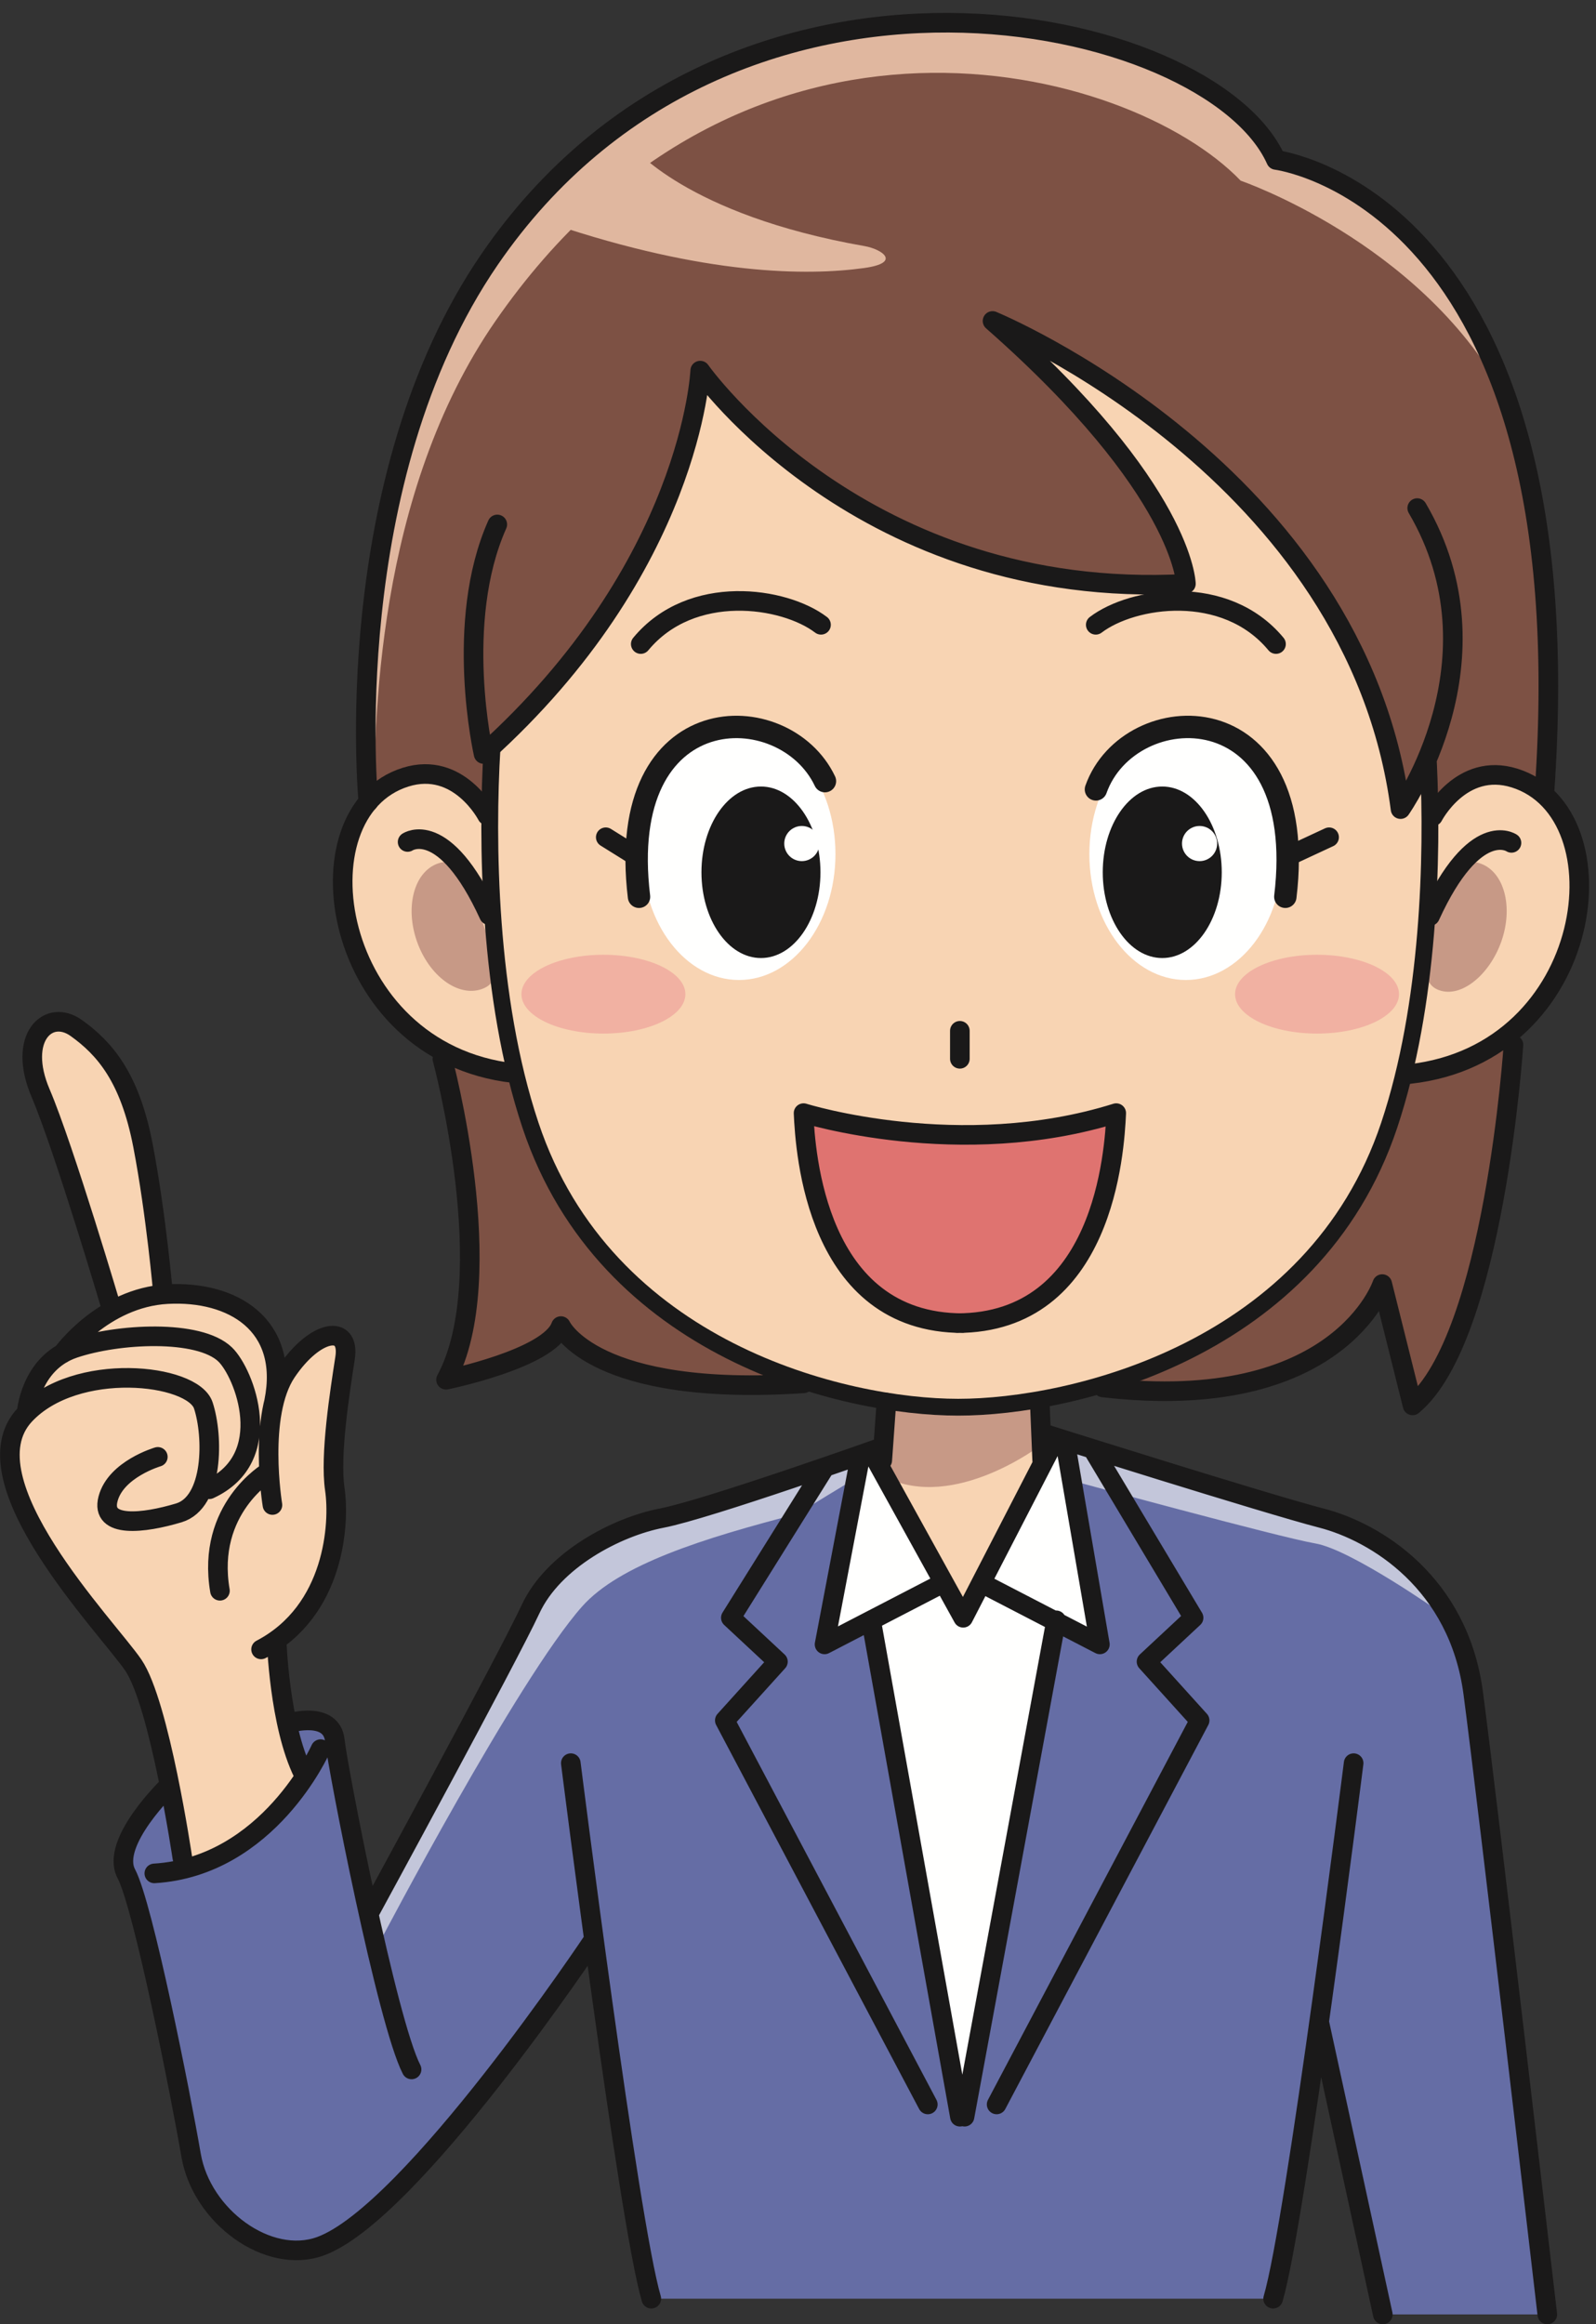
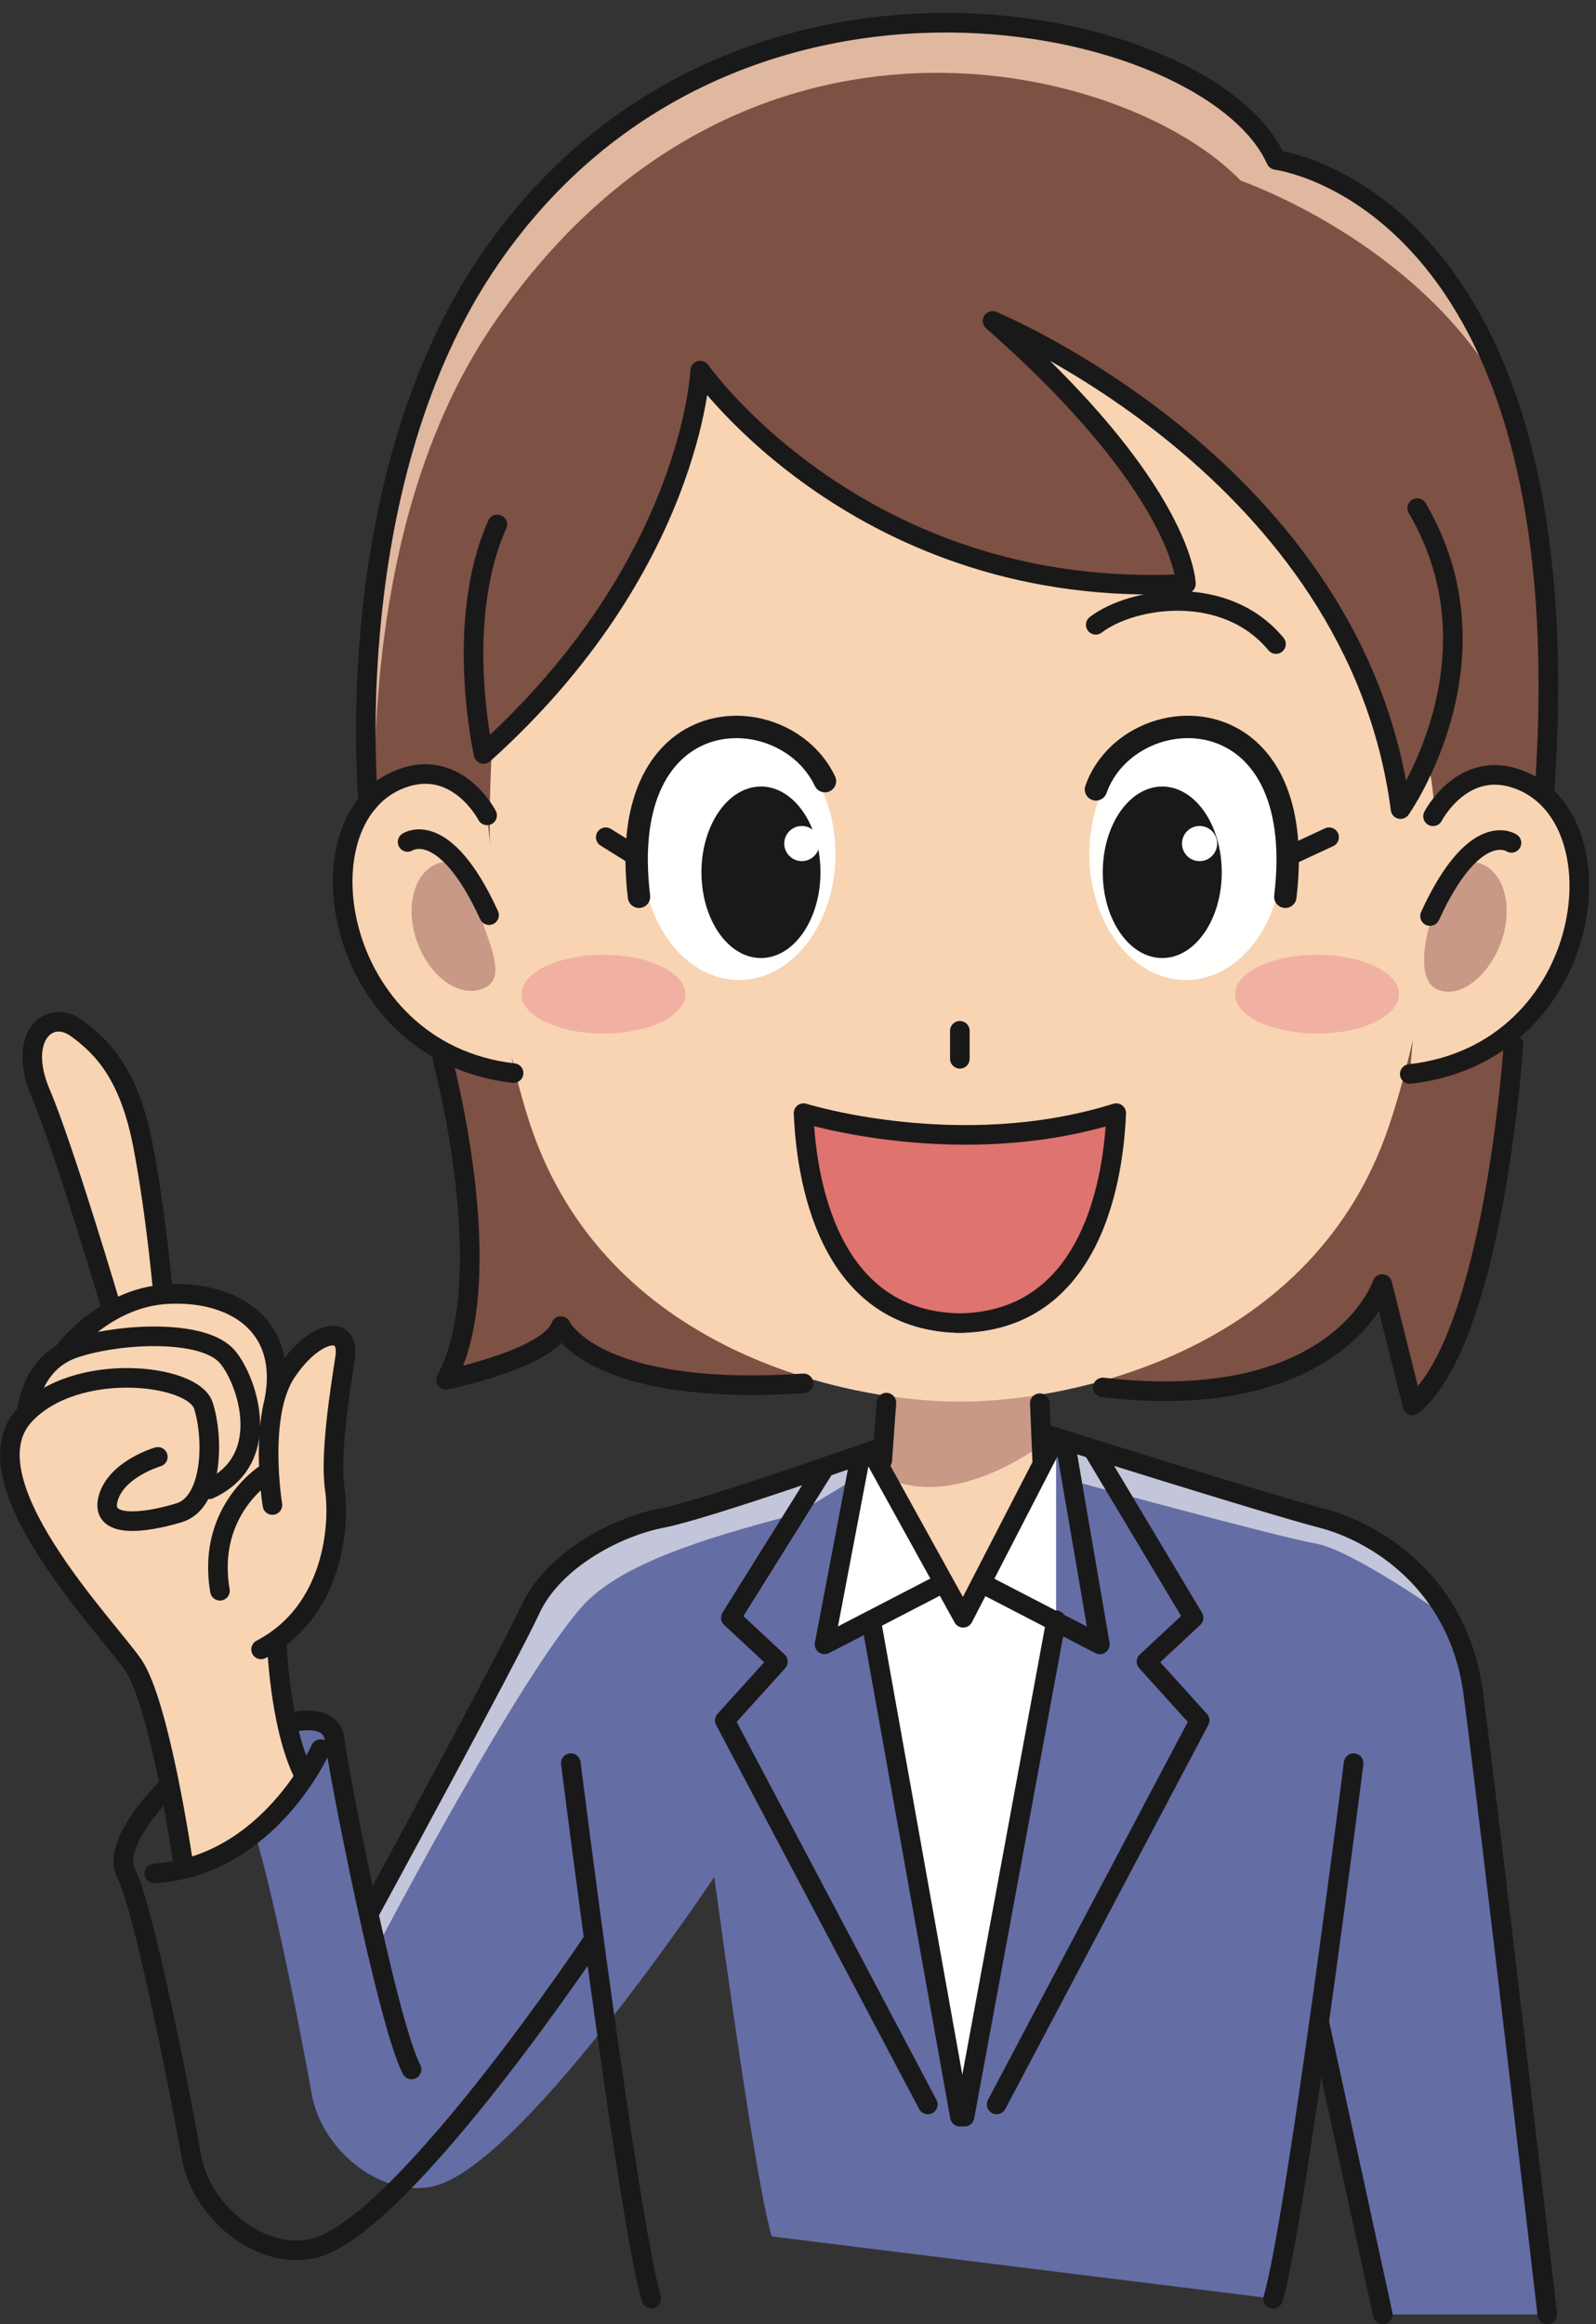
<svg xmlns="http://www.w3.org/2000/svg" version="1.1" viewBox="0 0 570 830">
  <rect x="0" y="0" width="570" height="830" fill="#333333" stroke="none" />
-   <path d="m454.67 820.87c3.36-11.39 8.875-46.17 14.18-83l2.255-15.885 22.735 104.51h58.75s-21.25-182.5-26.455-221.88-34.795-57.5-54.17-62.5-99.78-30.37-99.78-30.37l-57.115 5.02s-62.48 22.225-78.73 25.35-38.75 15-46.875 32.5-57.445 108.12-57.445 108.12l-3.44-13.465c-4.765-22.675-8.51-43.045-9.03-47.775-1.16-10.625-16.01-6.25-16.01-6.25l-43.02 22.215s-21.41 20.415-15.43 31.665c5.975 11.25 19.375 78.62 23.125 100.5s27.59 39.32 46.25 32.5c32.5-11.875 97.625-109.62 97.625-109.62l1.34 9.835c6.505 47.525 14.705 103.47 19.16 118.53" fill="#656DA5" />
+   <path d="m454.67 820.87c3.36-11.39 8.875-46.17 14.18-83l2.255-15.885 22.735 104.51h58.75s-21.25-182.5-26.455-221.88-34.795-57.5-54.17-62.5-99.78-30.37-99.78-30.37l-57.115 5.02s-62.48 22.225-78.73 25.35-38.75 15-46.875 32.5-57.445 108.12-57.445 108.12l-3.44-13.465c-4.765-22.675-8.51-43.045-9.03-47.775-1.16-10.625-16.01-6.25-16.01-6.25s-21.41 20.415-15.43 31.665c5.975 11.25 19.375 78.62 23.125 100.5s27.59 39.32 46.25 32.5c32.5-11.875 97.625-109.62 97.625-109.62l1.34 9.835c6.505 47.525 14.705 103.47 19.16 118.53" fill="#656DA5" />
  <path d="m132.02 682.74s49.32-90.615 57.445-108.12 30.625-29.375 46.875-32.5c9.61-1.85 54.135-16.765 73.6-23.43-0.175 0.065-3.89 8.945-3.89 8.945s-21.025 12.67-20.96 12.925c-34.065 8.75-63.96 18.225-77.19 33.125-23.09 26-72.185 119.68-72.185 119.68l-3.695-10.635" fill="#C3C6DA" />
  <path d="m372.18 521.5-1.19-22.25 1.19-14.625-55.925 3.335v11.29l-1.19 22.25 5.23 64.08h37.5l14.385-64.08" fill="#F8D4B3" />
  <path d="m316.26 492.03h54.735l0.69 24.09s-30.765 23.6-55.425 11.425l-0.595-10.83 0.595-24.685" fill="#C79986" />
  <path d="m344.46 755.87 32.72-177.27v-65.28l-33.2 64.38-32.9-59.53v60.43l31.72 177.27" fill="#FFFFFE" />
  <path d="m335.68 565.86-41.215 21.345 12.5-65.71 4.375-2.495" fill="#FFFFFE" />
-   <path d="m351.58 565.86 41.22 21.345-12.515-72.91" fill="#FFFFFE" />
  <path d="m40.04 468.04s-17.14-57.96-25.575-77.72c-8.44-19.765 2.76-30.39 12.785-23.205 10.025 7.19 19.09 17.5 23.775 41.875 4.69 24.375 7.19 53.04 7.19 53.04l-18.175 6.01" fill="#F8D4B3" />
  <path d="m98.77 585.58s0.885 30.295 9.54 47.795l-1.425 4.01c-7.16 10.075-19.5 23.34-37.525 28.995l-4.27-3.005s-8.125-55-17.5-68.75c-8.975-13.16-56.22-61.73-41.145-86.245l3.015-3.77s0.855-12.125 9.94-19.35l2.875-1.9s14.375-19.985 37.5-21.235 43.63 10.735 38.075 38.425l-0.505 2.22c0.975-4.78 2.53-9.26 4.93-12.83 10.315-15.315 22.815-17.19 20.94-5-1.875 12.185-5.45 34.685-3.665 46.875 1.79 12.185 0 43.435-26.335 57.185" fill="#F8D4B3" />
  <path d="m393.84 494.17c84.375 9.795 99.795-35.625 99.795-35.625l10.83 43.33c29.165-24.17 36.03-128.76 36.03-128.76l11.465-93.605c14.79-211.88-96.245-222.39-96.245-222.39-23.44-52.5-194.69-90-280.82 35.42-54.425 79.26-44.455 190.04-44.455 190.04l27.53 95.535s21.105 77.93 1.3 114.6c0 0 36.86-7.495 41.025-19.165 0 0 11.65 24.165 86.655 19.165" fill="#7D5144" />
  <path d="m455.72 57.12c-23.44-52.5-194.69-90-280.82 35.42-54.425 79.26-44.455 190.04-44.455 190.04l3.23 11.205c-0.38-35.105 0.695-117.66 43.29-179.16 88.255-127.43 226.04-91.87 266.14-50.095 0 0 63.495 21.725 93.575 75.75 0 0-12.65-63.265-80.96-83.155" fill="#E0B79F" />
  <path d="m173.96 291.18s-10.1-19.595-29.095-13.655c-39.63 12.385-26.92 98.28 38.56 105.69" fill="#F8D4B3" />
  <path d="m510.17 272.68c6.605 32.555 0.33 86.185-14.035 129.19-26.875 80.44-112.63 98.675-153.34 98.675-40.71 0-126.46-18.235-153.34-98.675-15.185-45.45-15.705-102.08-13.745-134.66 0 0 8.745-81.96 23.745-104.46s23.125-46.25 41.875-53.125 72.5-25.625 96.875-18.75 78.125 27.5 101.88 53.125 59.54 76.74 70.08 128.68" fill="#F8D4B3" />
  <path d="m298.38 305.01c0 24.825-15.43 44.955-34.46 44.955-19.035 0-34.47-20.13-34.47-44.955 0-24.83 15.435-44.96 34.47-44.96 19.03 0 34.46 20.13 34.46 44.96" fill="#FFFFFE" />
  <path d="m457.99 305.01c0 24.825-15.43 44.955-34.465 44.955s-34.465-20.13-34.465-44.955c0-24.83 15.43-44.96 34.465-44.96s34.465 20.13 34.465 44.96" fill="#FFFFFE" />
  <path d="m511.8 291.5s10.1-19.595 29.1-13.655c39.625 12.38 29.095 98.28-37.41 105.69" fill="#F8D4B3" />
  <path d="m506.14 181.44c31.765 54.17-5.95 107.5-5.95 107.5-15.72-120.83-145.72-174.32-145.72-174.32 68.48 60.21 69.06 93.855 69.06 93.855-115.62 6.25-173.46-76.12-173.46-76.12s-2.96 70.02-77.365 136.9c0 0-10.73-46.96 4.895-81.97 0 0 11.875-75.155 33.54-90.99 21.67-15.835 111.67-38.335 131.67-30.835s60.62 5.835 80.725 16.665c20.11 10.835 82.61 99.325 82.61 99.325" fill="#7D5144" />
  <path d="m293.02 311.5c0 16.915-9.515 30.625-21.25 30.625s-21.25-13.71-21.25-30.625c0-16.91 9.515-30.625 21.25-30.625s21.25 13.715 21.25 30.625" fill="#1A1919" />
  <path d="m393.84 311.5c0 16.915 9.51 30.625 21.25 30.625 11.735 0 21.25-13.71 21.25-30.625 0-16.91-9.515-30.625-21.25-30.625-11.74 0-21.25 13.715-21.25 30.625" fill="#1A1919" />
  <path d="m343.84 472.49c-52.5 0-56.25-61.25-56.875-75 0 0 55.835 17.5 111.67 0-0.625 13.75-4.375 75-56.875 75" fill="#DF7370" />
  <path d="m244.78 355.03c0 7.77-13.11 14.07-29.275 14.07-16.17 0-29.28-6.3-29.28-14.07 0-7.775 13.11-14.075 29.28-14.075 16.165 0 29.275 6.3 29.275 14.075" fill="#F1B1A2" />
  <path d="m499.65 355.03c0 7.77-13.11 14.07-29.28 14.07s-29.275-6.3-29.275-14.07c0-7.775 13.105-14.075 29.275-14.075s29.28 6.3 29.28 14.075" fill="#F1B1A2" />
  <path d="m292.64 301.24c0 3.465-2.81 6.275-6.275 6.275s-6.275-2.81-6.275-6.275 2.81-6.275 6.275-6.275 6.275 2.81 6.275 6.275" fill="#FFFFFE" />
  <path d="m434.7 301.24c0 3.465-2.81 6.275-6.275 6.275-3.47 0-6.28-2.81-6.28-6.275s2.81-6.275 6.28-6.275c3.465 0 6.275 2.81 6.275 6.275" fill="#FFFFFE" />
-   <path d="m197.4 79.995c54.585 18.32 90.83 18.525 111.14 15.73 13.645-1.875 6.455-6.75 0.24-7.84-63.955-11.21-83.035-35.77-83.035-35.77l-28.35 27.88" fill="#E0B79F" />
  <path d="m378.52 513.68s99.065 26.25 111.88 37.185c12.815 10.94 24.065 25 24.065 25s-31.875-22.5-44.69-24.685c-12.81-2.19-87.185-22.5-87.185-22.5l-4.065-15" fill="#C3C6DA" />
  <path d="m171.9 328.1c4.325 12.385 8.63 22.145 0.16 25.105-8.47 2.955-18.84-4.685-23.17-17.065-4.325-12.385-0.965-24.82 7.505-27.78 8.48-2.96 11.18 7.36 15.505 19.74" fill="#C79986" />
  <path d="m511.96 325.87c-4.33 12.385-5 24.375 1.085 27.34 8.075 3.925 18.845-4.685 23.17-17.065 4.325-12.385 0.97-24.82-7.505-27.78s-12.425 5.125-16.75 17.505" fill="#C79986" />
-   <path d="m293.22 223.12c-13.125-10-46.25-15-64.375 6.875" fill-opacity="0" stroke="#1A1919" stroke-linecap="round" stroke-linejoin="round" stroke-width="7" />
  <path d="m294.62 278.95c-14.465-30.49-75.06-30.625-66.405 41.295" fill-opacity="0" stroke="#1A1919" stroke-linecap="round" stroke-linejoin="round" stroke-width="8" />
  <path d="m173.96 291.18s-10.1-19.595-29.095-13.655c-39.63 12.385-26.92 98.28 38.56 105.69m-37.85-82.535s13.06-8.905 29.095 26.125" fill-opacity="0" stroke="#1A1919" stroke-linecap="round" stroke-linejoin="round" stroke-width="7" />
-   <path d="m175.72 267.2c-1.96 32.585-1.44 89.215 13.745 134.66 26.875 80.44 112.04 100.67 152.75 100.67 40.71 0 127.04-20.23 153.92-100.67 14.365-43.005 15.61-96.01 14.035-129.19" fill-opacity="0" stroke="#1A1919" stroke-linecap="round" stroke-linejoin="round" stroke-width="6" />
  <path d="m391.34 223.12c13.125-10 46.25-15 64.375 6.875" fill-opacity="0" stroke="#1A1919" stroke-linecap="round" stroke-linejoin="round" stroke-width="7" />
  <g fill-opacity="0" stroke="#1A1919" stroke-linecap="round" stroke-linejoin="round">
    <path d="m391.41 281.9c11.82-33.365 76.56-35.83 67.635 38.345" stroke-width="8" />
    <path d="m511.8 291.5s10.1-19.595 29.1-13.655c39.625 12.38 29.095 98.28-37.41 105.69m36.32-82.535s-13.055-8.905-29.09 26.125m-294.38-28.135 11.03 6.875m232.52 0 14.785-6.875m-131.87 79.12v-10m163.34-186.67c31.765 54.17-5.95 107.5-5.95 107.5-15.72-120.83-145.72-174.32-145.72-174.32 68.48 60.21 69.06 93.855 69.06 93.855-115.62 6.25-173.46-76.12-173.46-76.12s-2.96 70.02-77.365 136.9c0 0-10.73-46.96 4.895-81.97m-46.045 99.1s-11.07-114.58 43.355-193.84c86.125-125.42 257.38-87.92 280.82-35.42 0 0 110.68 13.435 95.885 225.31m-393.62 95.685s21.105 77.93 1.3 114.6c0 0 36.86-7.495 41.025-19.165 0 0 11.65 25.45 86.655 20.45m253.54-120.88s-6.865 104.59-36.03 128.76l-10.83-43.33s-15.42 46.705-99.795 36.91m-328.75 167.92s-8.125-55-17.5-68.75-60.5-66.125-38.75-89.375c18.125-19.375 60-14.735 63.75-3.37 3.625 10.985 3.75 34.62-8.75 38.37s-28.06 5.625-25.28-5 17.78-15 17.78-15m-46.88-15.64s1.255-17.795 16.88-23.11c15.625-5.31 44.685-6.875 54.06 2.19 6.845 6.615 18.665 36.895-5.685 48.125m22.56 5.625s-5.31-32.19 5-47.5c10.315-15.315 22.815-17.19 20.94-5-1.875 12.185-5.45 34.685-3.665 46.875 1.79 12.185 0 43.435-26.335 57.185m2.695-63.435s-22.385 13.125-17.385 42.5m-56.25-84.705s14.375-19.985 37.5-21.235 43.63 10.735 38.075 38.425m-57.81-32.5s-17.14-57.96-25.575-77.72c-8.44-19.765 2.76-30.39 12.785-23.205 10.025 7.19 19.09 17.5 23.775 41.875 4.69 24.375 7.19 53.04 7.19 53.04m40.555 123.54s0.885 30.295 9.54 47.795m-4.77-18.125s14.85-4.375 16.01 6.25c1.165 10.625 18.665 100.49 27.415 117.5m-32.5-114.38s-18.555 41.875-59.375 44.375m5.43-31.535s-21.41 20.415-15.43 31.665c5.975 11.25 19.375 78.62 23.125 100.5s27.59 39.32 46.25 32.5c32.5-11.875 97.625-109.62 97.625-109.62m102.98-175.74s-62.48 22.225-78.73 25.35-38.75 15-46.875 32.5-57.445 108.12-57.445 108.12m240.16-170.98s80.405 25.37 99.78 30.37 48.965 23.125 54.17 62.5 26.455 221.88 26.455 221.88m-348.75-196.88s20.625 163.75 28.75 191.25m250.83-191.25s-20.625 163.75-28.75 191.25m16.435-98.885 22.735 104.51m-182.76-308.32 32.9 59.53 33.2-64.38m-41.5 52.54-41.215 21.345 12.5-65.71m4.115 57.105 31.72 177.27m-48.18-231.99-33.625 53.82 16.815 15.67-18.97 20.985 72.5 137.14m48.94-237.2 12.515 72.91-41.22-21.345m25.605 12.74-32.72 177.27m45.705-238.48 36.095 60.305-16.81 15.67 18.97 20.985-72.5 137.14m-40.85-230 1.48-20.62m55.635 20.62-0.845-20.415m-27.5-28.59c-52.5 0-56.25-61.25-56.875-75 0 0 55.835 17.5 111.67 0-0.625 13.75-4.375 75-56.875 75" stroke-width="7" />
  </g>
</svg>